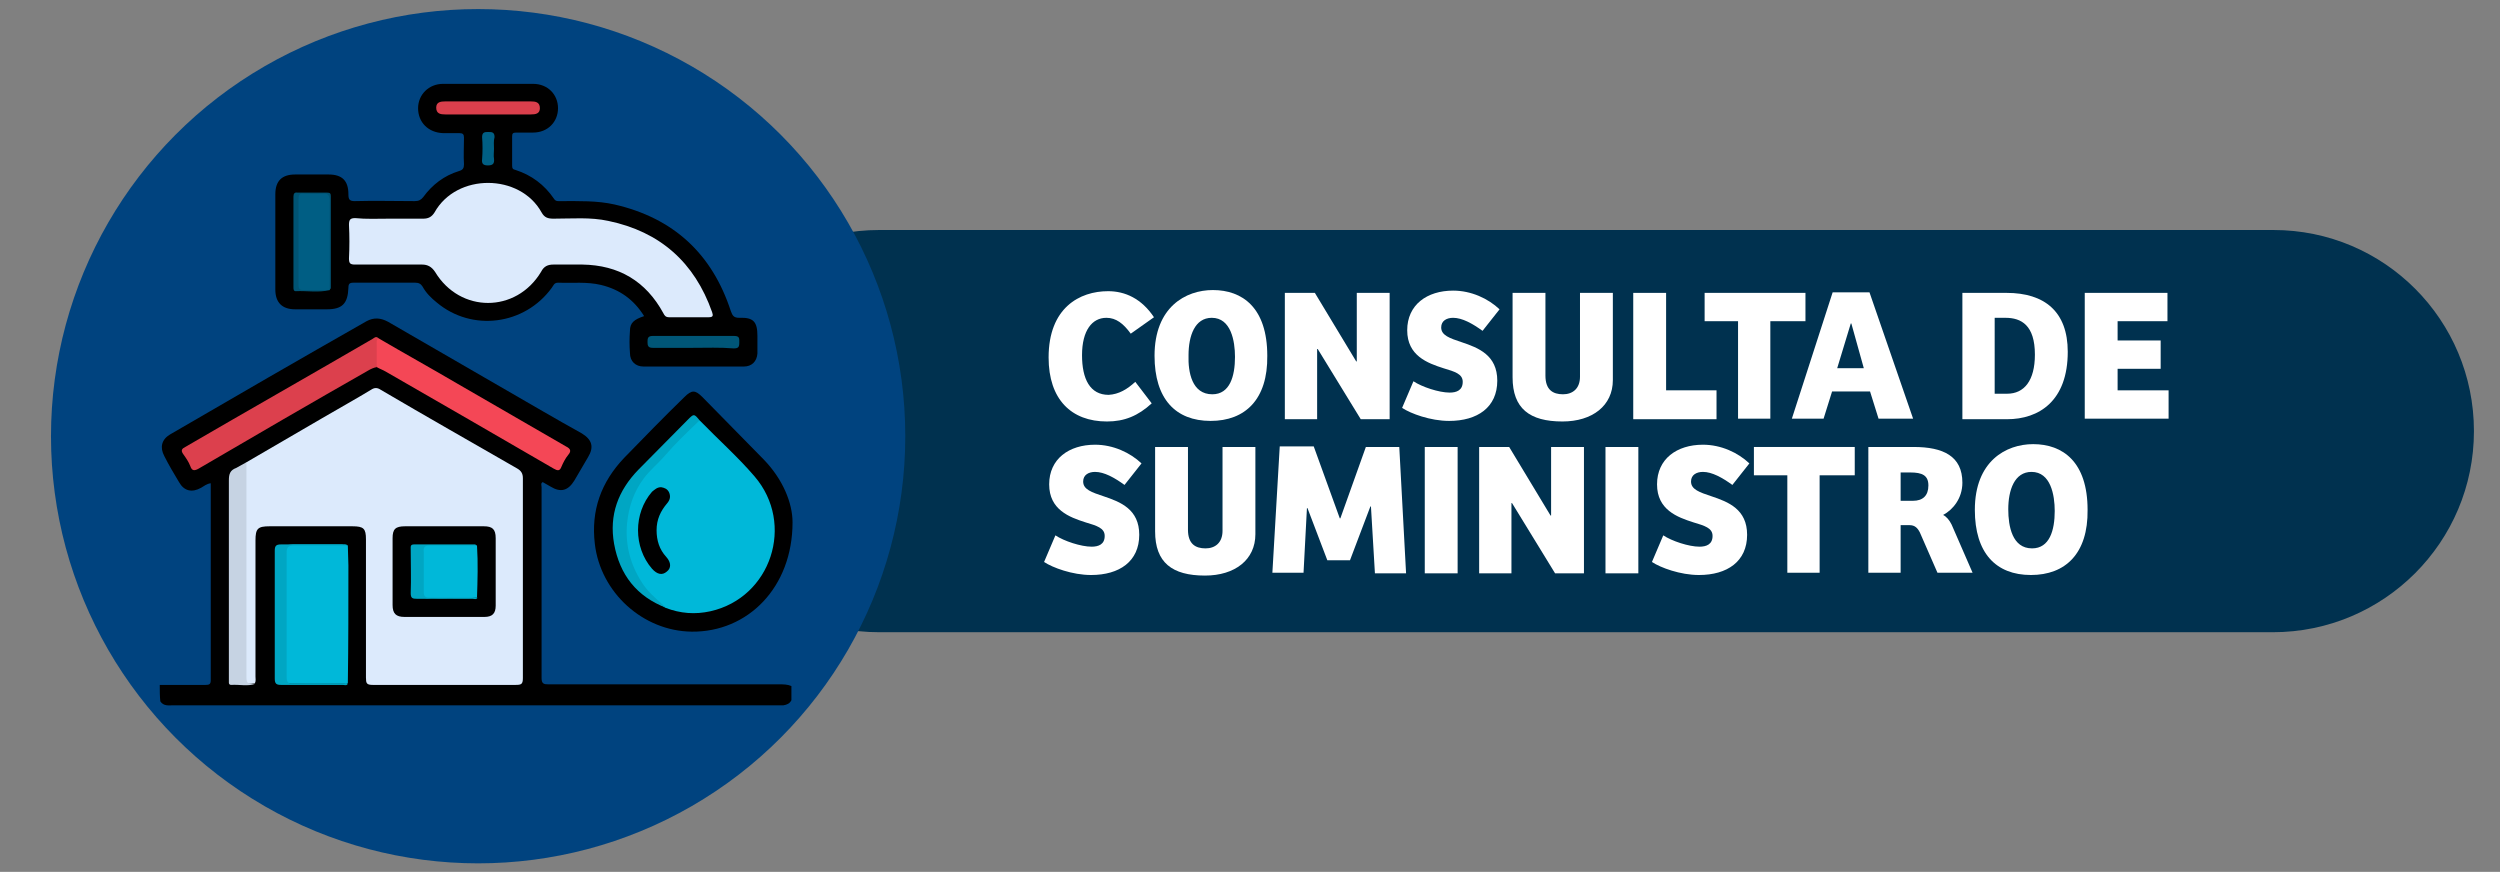
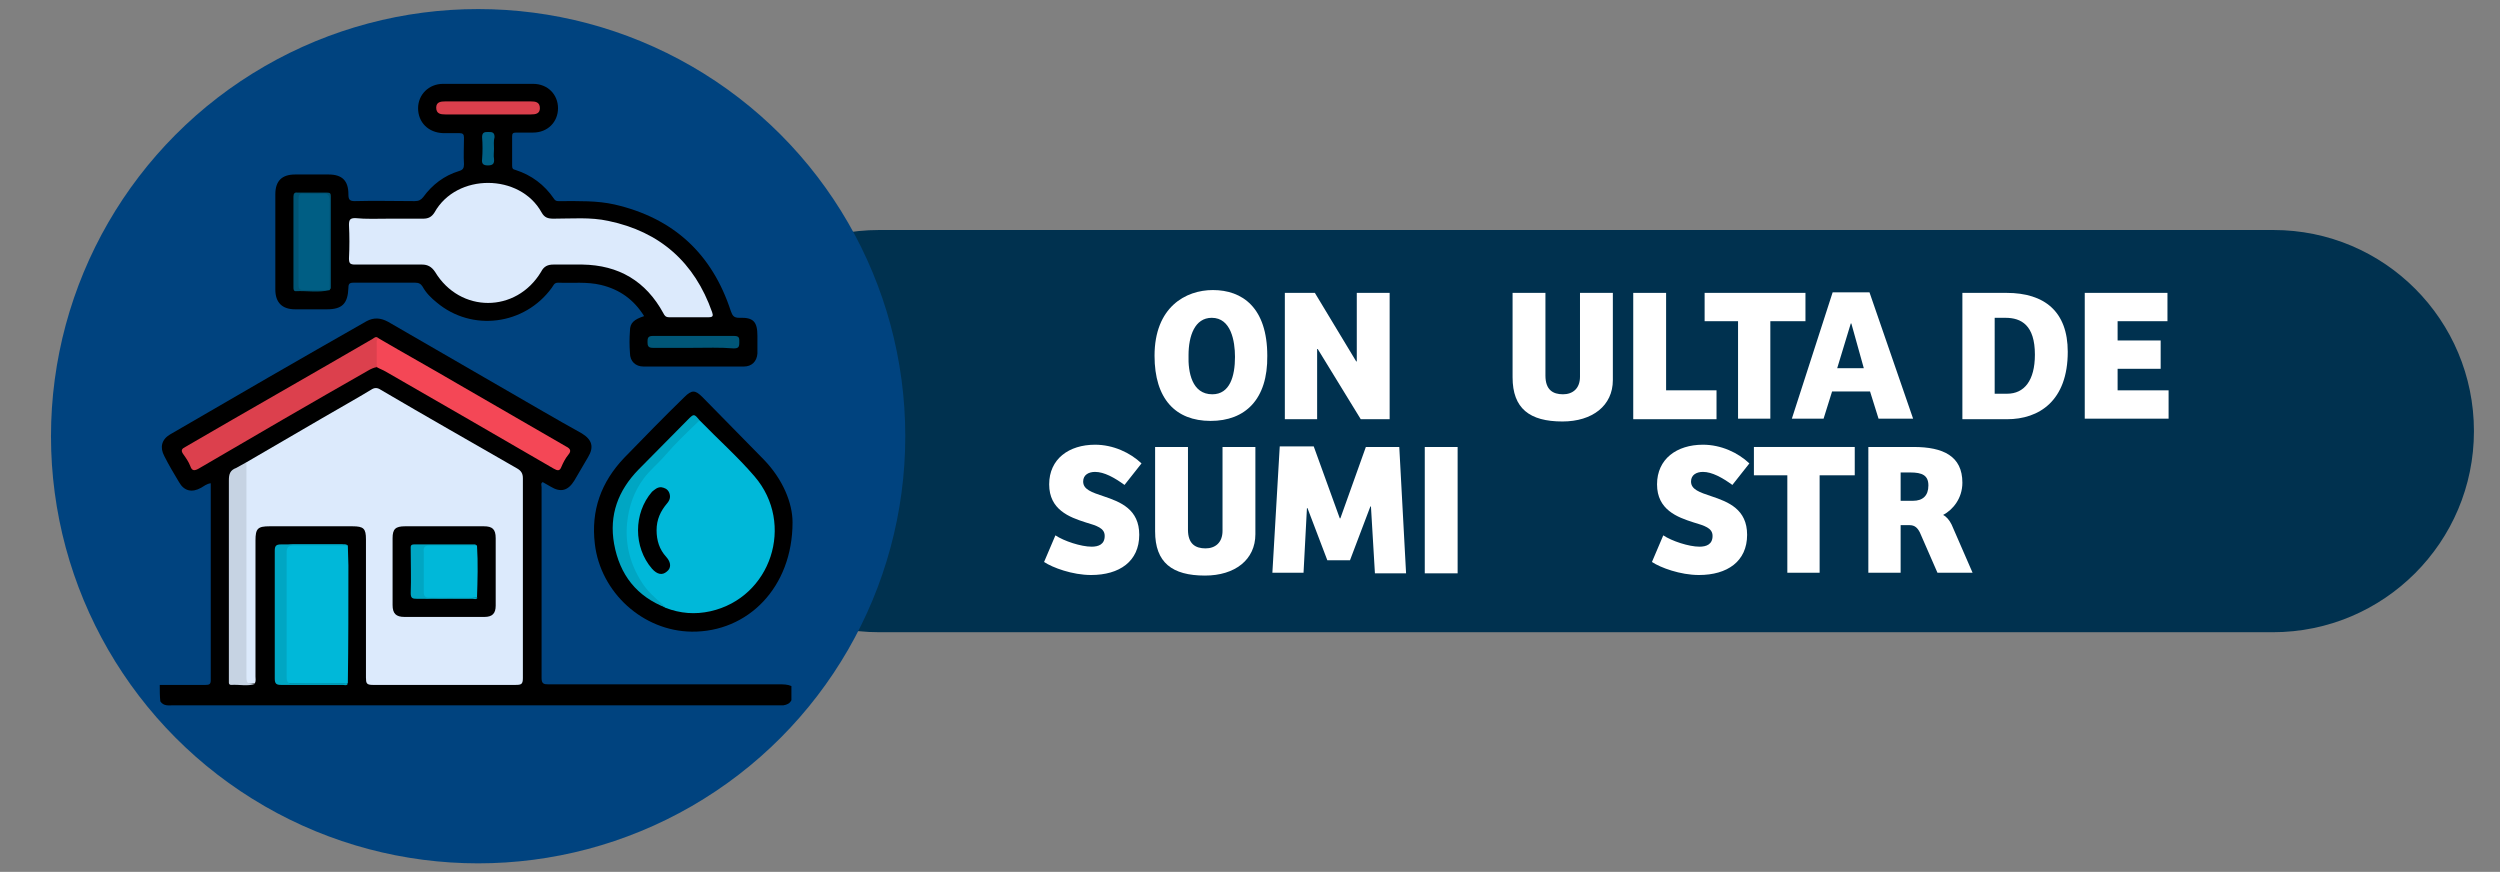
<svg xmlns="http://www.w3.org/2000/svg" version="1.1" id="Capa_1" x="0px" y="0px" viewBox="0 0 441.3 153.9" style="enable-background:new 0 0 441.3 153.9;" xml:space="preserve">
  <rect x="0" y="0" width="441.3" height="153.9" fill="#808080" stroke="none" />
  <style type="text/css">
	.st0{fill:#00314F;}
	.st1{fill:#00437F;}
	.st2{enable-background:new    ;}
	.st3{fill:#FFFFFF;}
	.st4{fill:#DCEAFC;}
	.st5{fill:#00B8D9;}
	.st6{fill:#DC404D;}
	.st7{fill:#F44756;}
	.st8{fill:#C6D3E3;}
	.st9{fill:#00A6C3;}
	.st10{fill:#DA3F4C;}
	.st11{fill:#005677;}
	.st12{fill:#005373;}
	.st13{fill:#005F84;}
	.st14{fill:#005E84;}
</style>
  <path class="st0" d="M436.7,76.1c0,19.6-15.9,35.5-35.5,35.5h-246c-19.6,0-35.5-15.9-35.5-35.5l0,0c0-19.6,15.9-35.5,35.5-35.5  h246.1C420.9,40.6,436.7,56.5,436.7,76.1L436.7,76.1z" />
  <g>
    <circle class="st1" cx="84.4" cy="77" r="75.4" />
  </g>
  <g class="st2">
-     <path class="st3" d="M200.4,67.4l2.9,3.8c-2.4,2.2-4.8,3.2-7.9,3.2c-6.3,0-10.3-3.9-10.3-11.3c0-8.8,5.5-11.7,10.5-11.7   c3,0,5.9,1.3,8.1,4.6l-4.1,2.9c-1.3-1.8-2.6-2.8-4.3-2.8c-2.5,0-4.3,2.2-4.3,6.6c0,4.2,1.4,7,4.7,7C197.5,69.6,199,68.7,200.4,67.4   z" />
    <path class="st3" d="M213.7,74.3c-6.2,0-9.9-3.9-9.9-11.5c0-8.6,5.5-11.6,10.3-11.6c5.2,0,9.6,3.1,9.6,11.6   C223.8,70.5,219.8,74.3,213.7,74.3z M214,69.6c3.1,0,4-3.2,4-6.6c0-2.8-0.7-6.9-4.1-6.9c-3,0-4.1,3.2-4.1,6.6   C209.7,65.7,210.4,69.6,214,69.6z" />
    <path class="st3" d="M245.3,51.7v22.3h-5.1l-7.6-12.4c0,0-0.1,0-0.1,0v12.4h-5.7V51.7h5.3l7.3,12.1c0,0,0.1,0,0.1,0V51.7H245.3z" />
-     <path class="st3" d="M249.5,67.3c1.5,1,4.5,2,6.4,2c1.2,0,2.3-0.4,2.3-1.9c0-1.4-1.4-1.8-3.4-2.4c-2.8-0.9-6.4-2.2-6.4-6.7   c0-4.5,3.5-7,8.1-7c3.2,0,6.2,1.4,8.2,3.3l-3,3.8c-1.8-1.3-3.6-2.3-5.2-2.3c-1.1,0-2.1,0.5-2.1,1.7c0,1.4,1.5,1.9,3.6,2.6   c3,1,6.3,2.3,6.3,6.8c0,4.7-3.5,7.1-8.5,7.1c-3.3,0-6.8-1.3-8.3-2.3L249.5,67.3z" />
    <path class="st3" d="M272.8,51.7v14.6c0,2.5,1.3,3.3,3.1,3.3c1.7,0,3-1,3-3.1V51.7h5.8v15.4c0,4.5-3.6,7.3-8.9,7.3   c-5.8,0-8.8-2.3-8.8-7.8V51.7H272.8z" />
    <path class="st3" d="M288.3,51.7h5.8v17.2h8.9v5.1h-14.7V51.7z" />
    <path class="st3" d="M318.7,51.7v5h-6.2v17.2h-5.7V56.7h-5.9v-5H318.7z" />
    <path class="st3" d="M316.3,73.9l7.2-22.3h6.5l7.7,22.3h-6.1l-1.5-4.8h-6.7l-1.5,4.8H316.3z M324.3,65h4.7l-2.2-7.9   c0,0-0.1,0-0.1,0L324.3,65z" />
    <path class="st3" d="M346.4,51.7h7.8c6.7,0,10.8,3.3,10.8,10.4c0,8.7-5.1,11.9-10.7,11.9h-7.9V51.7z M352.1,69.5h2.2   c3,0,4.9-2.3,4.9-6.9c0-5.2-2.4-6.5-5.2-6.5h-1.9V69.5z" />
    <path class="st3" d="M368,51.7h14.6v5h-8.8v3.4h7.6v5h-7.6v3.8h9v5H368V51.7z" />
  </g>
  <g class="st2">
    <path class="st3" d="M186.3,94.5c1.5,1,4.5,2,6.4,2c1.2,0,2.3-0.4,2.3-1.9c0-1.4-1.4-1.8-3.4-2.4c-2.8-0.9-6.4-2.2-6.4-6.7   c0-4.5,3.5-7,8.1-7c3.2,0,6.2,1.4,8.2,3.3l-3,3.8c-1.8-1.3-3.6-2.3-5.2-2.3c-1.1,0-2.1,0.5-2.1,1.7c0,1.4,1.5,1.9,3.6,2.6   c3,1,6.3,2.3,6.3,6.8c0,4.7-3.5,7.1-8.5,7.1c-3.3,0-6.8-1.3-8.3-2.3L186.3,94.5z" />
    <path class="st3" d="M209.7,78.9v14.6c0,2.5,1.3,3.3,3.1,3.3c1.7,0,3-1,3-3.1V78.9h5.8v15.4c0,4.5-3.6,7.3-8.9,7.3   c-5.8,0-8.8-2.3-8.8-7.8V78.9H209.7z" />
    <path class="st3" d="M241.1,78.9h5.9l1.2,22.3h-5.5L242,89.4h-0.1l-3.6,9.5h-4l-3.5-9.2h-0.1l-0.6,11.4h-5.5l1.3-22.3h6l4.6,12.7   h0.1L241.1,78.9z" />
    <path class="st3" d="M251.5,101.1V78.9h5.8v22.3H251.5z" />
-     <path class="st3" d="M279.6,78.9v22.3h-5.1l-7.6-12.4c0,0-0.1,0-0.1,0v12.4h-5.7V78.9h5.3l7.3,12.1c0,0,0.1,0,0.1,0V78.9H279.6z" />
-     <path class="st3" d="M283.4,101.1V78.9h5.8v22.3H283.4z" />
    <path class="st3" d="M293.6,94.5c1.5,1,4.5,2,6.4,2c1.2,0,2.3-0.4,2.3-1.9c0-1.4-1.4-1.8-3.4-2.4c-2.8-0.9-6.4-2.2-6.4-6.7   c0-4.5,3.5-7,8.1-7c3.2,0,6.2,1.4,8.2,3.3l-3,3.8c-1.8-1.3-3.6-2.3-5.2-2.3c-1.1,0-2.1,0.5-2.1,1.7c0,1.4,1.5,1.9,3.6,2.6   c3,1,6.3,2.3,6.3,6.8c0,4.7-3.5,7.1-8.5,7.1c-3.3,0-6.8-1.3-8.3-2.3L293.6,94.5z" />
    <path class="st3" d="M327.4,78.9v5h-6.2v17.2h-5.7V83.9h-5.9v-5H327.4z" />
    <path class="st3" d="M335.6,101.1h-5.8V78.9h8c5.2,0,8.6,1.6,8.6,6.3c0,2.8-1.7,4.8-3.4,5.7c0.6,0.3,1.1,0.9,1.5,1.7l3.7,8.5H342   l-3.1-7.1c-0.4-0.8-0.9-1.3-1.8-1.3h-1.6V101.1z M337.7,88.4c1.7,0,2.7-0.9,2.7-2.7c0-1.8-1.1-2.3-3.2-2.3h-1.7v5H337.7z" />
-     <path class="st3" d="M358.5,101.5c-6.2,0-9.9-3.9-9.9-11.5c0-8.6,5.5-11.6,10.3-11.6c5.2,0,9.6,3.1,9.6,11.6   C368.6,97.7,364.6,101.5,358.5,101.5z M358.7,96.8c3.1,0,4-3.2,4-6.6c0-2.8-0.7-6.9-4.1-6.9c-3,0-4.1,3.2-4.1,6.6   C354.5,92.9,355.2,96.8,358.7,96.8z" />
  </g>
  <g>
    <path d="M28.2,120.9c3.4,0,4.7,0,8.1,0c0.6,0,0.9-0.1,0.9-0.8c0-11.6,0-23.1,0-34.8c-0.7,0.1-1.2,0.5-1.7,0.8c-1.6,0.9-3,0.6-3.9-1   c-0.9-1.5-1.8-3-2.6-4.6c-0.8-1.5-0.5-2.9,1-3.8c11.5-6.7,23.1-13.4,34.7-20c1.3-0.7,2.5-0.6,3.8,0.1c9.2,5.3,18.3,10.6,27.5,15.9   c2.2,1.3,4.4,2.5,6.7,3.8c1.8,1.1,2.2,2.4,1.1,4.2c-0.8,1.4-1.6,2.7-2.4,4.1c-1.1,1.8-2.4,2.2-4.2,1.1c-0.5-0.3-0.9-0.5-1.4-0.8   c-0.4,0.2-0.2,0.6-0.2,0.9c0,11.2,0,22.5,0,33.7c0,1,0.4,1.1,1.2,1.1c14.6,0,26.2,0,40.8,0c0.7,0,1.4,0,2.1,0.3c0,0.8,0,1.7,0,2.5   c-0.3,0.6-0.8,0.8-1.4,0.9c-0.4,0-0.8,0-1.3,0c-37.1,0-69.3,0-106.4,0c-0.8,0-1.7,0.2-2.3-0.7C28.2,122.9,28.2,121.9,28.2,120.9z" />
    <path d="M113.7,55.8c-1.8-2.9-4.3-4.7-7.6-5.5c-2.5-0.6-5-0.3-7.6-0.4c-0.7,0-0.8,0.5-1.1,0.9c-4.8,6.6-14.1,7.8-20.3,2.6   c-1-0.8-1.9-1.7-2.5-2.8c-0.3-0.5-0.7-0.7-1.3-0.7c-3.6,0-7.3,0-10.9,0c-0.7,0-0.9,0.2-0.9,0.9c-0.1,2.8-1.1,3.8-3.8,3.8   c-1.9,0-3.8,0-5.6,0c-2.3,0-3.5-1.2-3.5-3.5c0-5.6,0-11.2,0-16.8c0-2.4,1.2-3.5,3.5-3.5c2,0,3.9,0,5.9,0c2.4,0,3.5,1.1,3.5,3.5   c0,0.9,0.2,1.2,1.1,1.2c3.5-0.1,7.1,0,10.6,0c0.7,0,1.1-0.2,1.5-0.7c1.6-2.2,3.7-3.8,6.3-4.6c0.7-0.2,0.9-0.5,0.9-1.2   c-0.1-1.6,0-3.1,0-4.7c0-0.6-0.2-0.8-0.8-0.8c-1,0-1.9,0-2.9,0c-2.6-0.1-4.4-1.9-4.4-4.4c0-2.4,1.9-4.3,4.4-4.3   c5.3,0,10.6,0,15.9,0c2.6,0,4.4,1.9,4.4,4.3s-1.8,4.3-4.4,4.3c-1,0-2,0-3,0c-0.6,0-0.7,0.2-0.7,0.7c0,1.7,0,3.4,0,5.1   c0,0.5,0.1,0.7,0.6,0.8c2.8,0.9,5.1,2.6,6.8,5.1c0.3,0.5,0.8,0.4,1.2,0.4c3.2,0,6.4-0.1,9.5,0.6c10.4,2.4,17.2,8.7,20.5,18.8   c0.3,0.8,0.5,1.2,1.5,1.2c2.5-0.1,3.2,0.7,3.2,3.2c0,1,0,2.1,0,3.1c-0.1,1.4-1,2.3-2.4,2.3c-5.9,0-11.8,0-17.7,0   c-1.4,0-2.4-0.9-2.4-2.4c-0.1-1.3-0.1-2.6,0-3.9C111.2,57,111.9,56.4,113.7,55.8z" />
    <path d="M139.9,92.2c0,11.5-7.9,19.4-17.8,19.3c-8.6-0.1-16.1-6.9-17.1-15.5c-0.7-5.9,1.1-10.9,5.2-15.2c3.5-3.6,7-7.2,10.6-10.7   c1.3-1.3,1.9-1.3,3.2,0c3.6,3.7,7.2,7.3,10.8,11C138.2,84.6,139.9,88.8,139.9,92.2z" />
    <path class="st4" d="M43.5,81.6c4.5-2.6,8.9-5.2,13.4-7.8c2.9-1.7,5.8-3.3,8.6-5c0.6-0.4,1.1-0.4,1.7,0c8,4.7,16.1,9.3,24.1,13.9   c0.7,0.4,1,0.9,1,1.7c0,11.8,0,23.5,0,35.3c0,1.1-0.3,1.2-1.3,1.2c-8.4,0-16.8,0-25.2,0c-1.1,0-1.2-0.3-1.2-1.3   c0-8.1,0-16.3,0-24.4c0-1.9-0.4-2.3-2.4-2.3c-4.9,0-9.7,0-14.6,0c-2.1,0-2.5,0.4-2.5,2.5c0,8,0,16,0,24c0,0.4,0.1,0.8-0.1,1.2   c-1.8,0.3-2.1,0.1-2.1-1.7c0-11.9,0-23.9,0-35.8C43,82.6,43,82.1,43.5,81.6z" />
    <path class="st5" d="M61.4,96.3c0,1.2,0.1,2.4,0.1,3.5c0,6.9,0,13.9-0.1,20.8c-0.2,0.2-0.4,0.1-0.7,0.1c-3.1,0-6.2,0-9.3,0   c-0.9,0-1.2-0.4-1.2-1.1c0-0.4,0-0.8,0-1.1c0-6.7,0-13.4,0-20.1c0-0.3,0-0.6,0-0.9c0.1-1.2,0.2-1.3,1.5-1.4c2.9,0,5.8,0,8.7,0   C60.7,96.2,61,96.1,61.4,96.3z" />
    <path class="st6" d="M66.5,64.8c-0.5,0.1-1,0.3-1.5,0.6c-10,5.7-20,11.5-29.9,17.3c-0.7,0.4-1.2,0.5-1.5-0.4   c-0.3-0.8-0.8-1.5-1.3-2.2c-0.4-0.6-0.2-0.9,0.4-1.2c11-6.4,22.1-12.7,33.1-19.1c0.3-0.2,0.6-0.5,1-0.1   C66.8,61.4,67.2,63.1,66.5,64.8z" />
    <path class="st7" d="M66.5,64.8c0-1.3,0-2.7,0-4c0-0.4-0.1-0.8,0.3-1.1c4.6,2.7,9.3,5.3,13.9,8c6.4,3.7,12.8,7.4,19.2,11.1   c0.8,0.4,1,0.8,0.4,1.5c-0.5,0.6-0.9,1.4-1.2,2.1c-0.3,0.8-0.7,0.7-1.4,0.3C87.9,77,78,71.3,68.1,65.6C67.6,65.3,67,65.1,66.5,64.8   z" />
    <path class="st8" d="M43.5,81.6c0,12.5,0,24.9,0,37.4c0,1.7,0,1.7,1.6,1.7c-1.4,0.5-2.8,0.1-4.3,0.2c-0.3,0-0.4-0.2-0.4-0.4   c0-0.3,0-0.6,0-0.9c0-11.6,0-23.2,0-34.8c0-1.1,0.2-1.8,1.3-2.2C42.3,82.3,42.9,81.9,43.5,81.6z" />
    <path class="st9" d="M61.4,96.3c-3.2,0-6.3,0-9.5,0c-0.9,0-1.3,0.2-1.3,1.2c0,7.3,0,14.7,0,22c0,0.9,0.2,1.2,1.2,1.2   c3.2-0.1,6.4,0,9.6,0c-0.2,0.4-0.6,0.2-0.9,0.2c-3.6,0-7.3,0-10.9,0c-0.8,0-1.1-0.2-1.1-1.1c0-7.5,0-15.1,0-22.6   c0-0.8,0.2-1.1,1.1-1.1c3.6,0,7.3,0,10.9,0C60.7,96.1,61.1,96,61.4,96.3z" />
    <path class="st4" d="M68.7,38.6c2,0,4,0,6,0c0.9,0,1.5-0.3,2-1.1c3.9-7,15.1-6.9,18.9,0c0.5,0.9,1.1,1.1,2.1,1.1   c3.3,0,6.5-0.3,9.7,0.4c9.1,1.9,15.2,7.3,18.3,16.1c0.2,0.6,0.2,0.9-0.6,0.9c-2.3,0-4.7,0-7,0c-0.6,0-0.8-0.3-1-0.7   c-3.1-5.7-7.9-8.5-14.3-8.6c-1.7,0-3.4,0-5.1,0c-1,0-1.7,0.3-2.2,1.3c-4.4,7.3-14.3,7.3-18.7,0c-0.6-0.9-1.3-1.3-2.3-1.3   c-3.9,0-7.9,0-11.8,0c-0.9,0-1.1-0.2-1.1-1.1c0.1-2,0.1-3.9,0-5.9c0-0.9,0.2-1.2,1.1-1.2C64.6,38.7,66.7,38.6,68.7,38.6z" />
    <path class="st10" d="M86.2,17.9c2.5,0,5,0,7.5,0c0.8,0,1.6,0.1,1.6,1.2c0,1-0.8,1.1-1.6,1.1c-5,0-10,0-15.1,0   c-0.8,0-1.6-0.1-1.6-1.2c0-1,0.8-1.1,1.6-1.1C81.1,17.9,83.6,17.9,86.2,17.9z" />
    <path class="st11" d="M122.3,61.4c-2.4,0-4.7,0-7.1,0c-0.8,0-0.9-0.4-0.9-1s0-1.1,0.9-1.1c4.8,0,9.6,0,14.4,0c1,0,0.9,0.5,0.9,1.2   c0,0.8-0.2,1-1,1C127.1,61.3,124.7,61.4,122.3,61.4z" />
    <path class="st12" d="M58.2,51.2c-2,0.5-4,0.1-6,0.2c-0.4,0-0.4-0.4-0.4-0.7c0-5.3,0-10.6,0-16c0-0.5,0.2-0.8,0.7-0.7   c1.7,0,3.4,0,5.2,0c0.5,0,0.7,0.1,0.7,0.6c0,5.4,0,10.9,0,16.3C58.3,51,58.2,51.1,58.2,51.2c-0.5-0.5-0.4-1.2-0.4-1.9   c0-4.4,0-8.7,0-13.1c0-1.6-0.1-1.7-1.7-1.7c-3.4,0-2.9-0.4-3,3c0,3.9,0,7.7,0,11.6c0,1.5,0.1,1.5,1.6,1.6   C55.9,50.9,57.1,50.5,58.2,51.2z" />
    <path class="st13" d="M87.2,26.3c0,0.6-0.1,1.2,0,1.7c0.1,0.9-0.2,1.2-1.1,1.2c-0.8,0-1.1-0.3-1-1.1c0.1-1.3,0.1-2.6,0-3.9   c0-0.9,0.5-0.9,1.1-0.9s1.1,0,1.1,0.9C87.1,24.9,87.2,25.6,87.2,26.3z" />
    <path class="st5" d="M123.5,74.2c3.2,3.3,6.7,6.4,9.7,9.9c7.2,8.4,2.9,21.4-7.8,23.8c-2.7,0.6-5.3,0.4-7.9-0.6   c-4.4-2.7-6.8-6.8-7.3-11.9s1.1-9.4,4.7-13c2.4-2.5,4.7-5.1,7.2-7.4C122.5,74.6,122.8,74.1,123.5,74.2z" />
    <path class="st9" d="M123.5,74.2c-2.1,2-4.2,4-6.1,6.2c-1.2,1.4-2.7,2.6-3.8,4.1c-1.7,2.3-2.6,4.9-2.9,7.8c-0.4,4.1,0.7,7.8,3,11.1   c1.1,1.5,2.5,2.6,3.9,3.9c-5.2-2-8.2-5.8-9.2-11.3c-0.9-5.1,0.7-9.4,4.3-13.1c2.9-2.9,5.8-5.9,8.7-8.8   C122.5,73,122.5,73,123.5,74.2z" />
    <path d="M78.4,92.9c2.3,0,4.7,0,7,0c1.5,0,2.1,0.5,2.1,2.1c0,4,0,8,0,11.9c0,1.4-0.6,2-2,2c-4.7,0-9.4,0-14.1,0   c-1.5,0-2.1-0.6-2.1-2.1c0-3.9,0-7.9,0-11.8c0-1.6,0.5-2.1,2.2-2.1C73.7,92.9,76.1,92.9,78.4,92.9z" />
    <path class="st14" d="M58.2,51.2c-1.5,0-3.1,0-4.6,0c-0.7,0-0.9-0.2-0.9-0.9c0-5.1,0-10.1,0-15.2c0-0.7,0.2-1,0.9-0.9   c1.1,0,2.3,0.1,3.4,0c0.9-0.1,1.2,0.3,1.2,1.2C58.2,40.7,58.2,45.9,58.2,51.2L58.2,51.2z" />
    <path d="M116.7,86c0.6,0.1,1.1,0.3,1.4,0.9c0.3,0.7,0.2,1.3-0.3,1.9c-1.2,1.4-1.9,2.9-1.9,4.8c0,1.8,0.5,3.4,1.7,4.7   c0.9,1,0.9,2,0.1,2.6c-0.8,0.7-1.7,0.5-2.6-0.5c-3.3-3.8-3.3-9.8,0-13.6C115.6,86.4,116,86,116.7,86z" />
    <path class="st5" d="M84.2,96.3c0.2,3.1,0.1,6.1,0,9.2c-2.2,0.2-4.4,0-6.5,0.1c-0.7,0-1.4-0.1-2.1,0c-0.9,0.1-1.2-0.4-1.3-1.2   c0-2.3-0.1-4.7,0-7c0-0.7,0.2-1.2,1.1-1.2c2.8,0,5.5,0,8.3,0C83.9,96.2,84,96.2,84.2,96.3z" />
    <path class="st9" d="M84.2,96.3c-2.8,0-5.6,0-8.4,0c-0.8,0-1.1,0.3-1,1.1c0,2.4,0,4.8,0,7.1c0,0.8,0.3,1,1.1,1c2.8,0,5.6,0,8.4,0   c-0.2,0.4-0.6,0.2-0.9,0.2c-3.3,0-6.5,0-9.8,0c-0.8,0-1.1-0.1-1.1-1c0.1-2.6,0-5.1,0-7.7c0-0.5-0.1-0.9,0.6-0.9c3.6,0,7.2,0,10.8,0   C84,96.2,84.1,96.3,84.2,96.3z" />
  </g>
</svg>